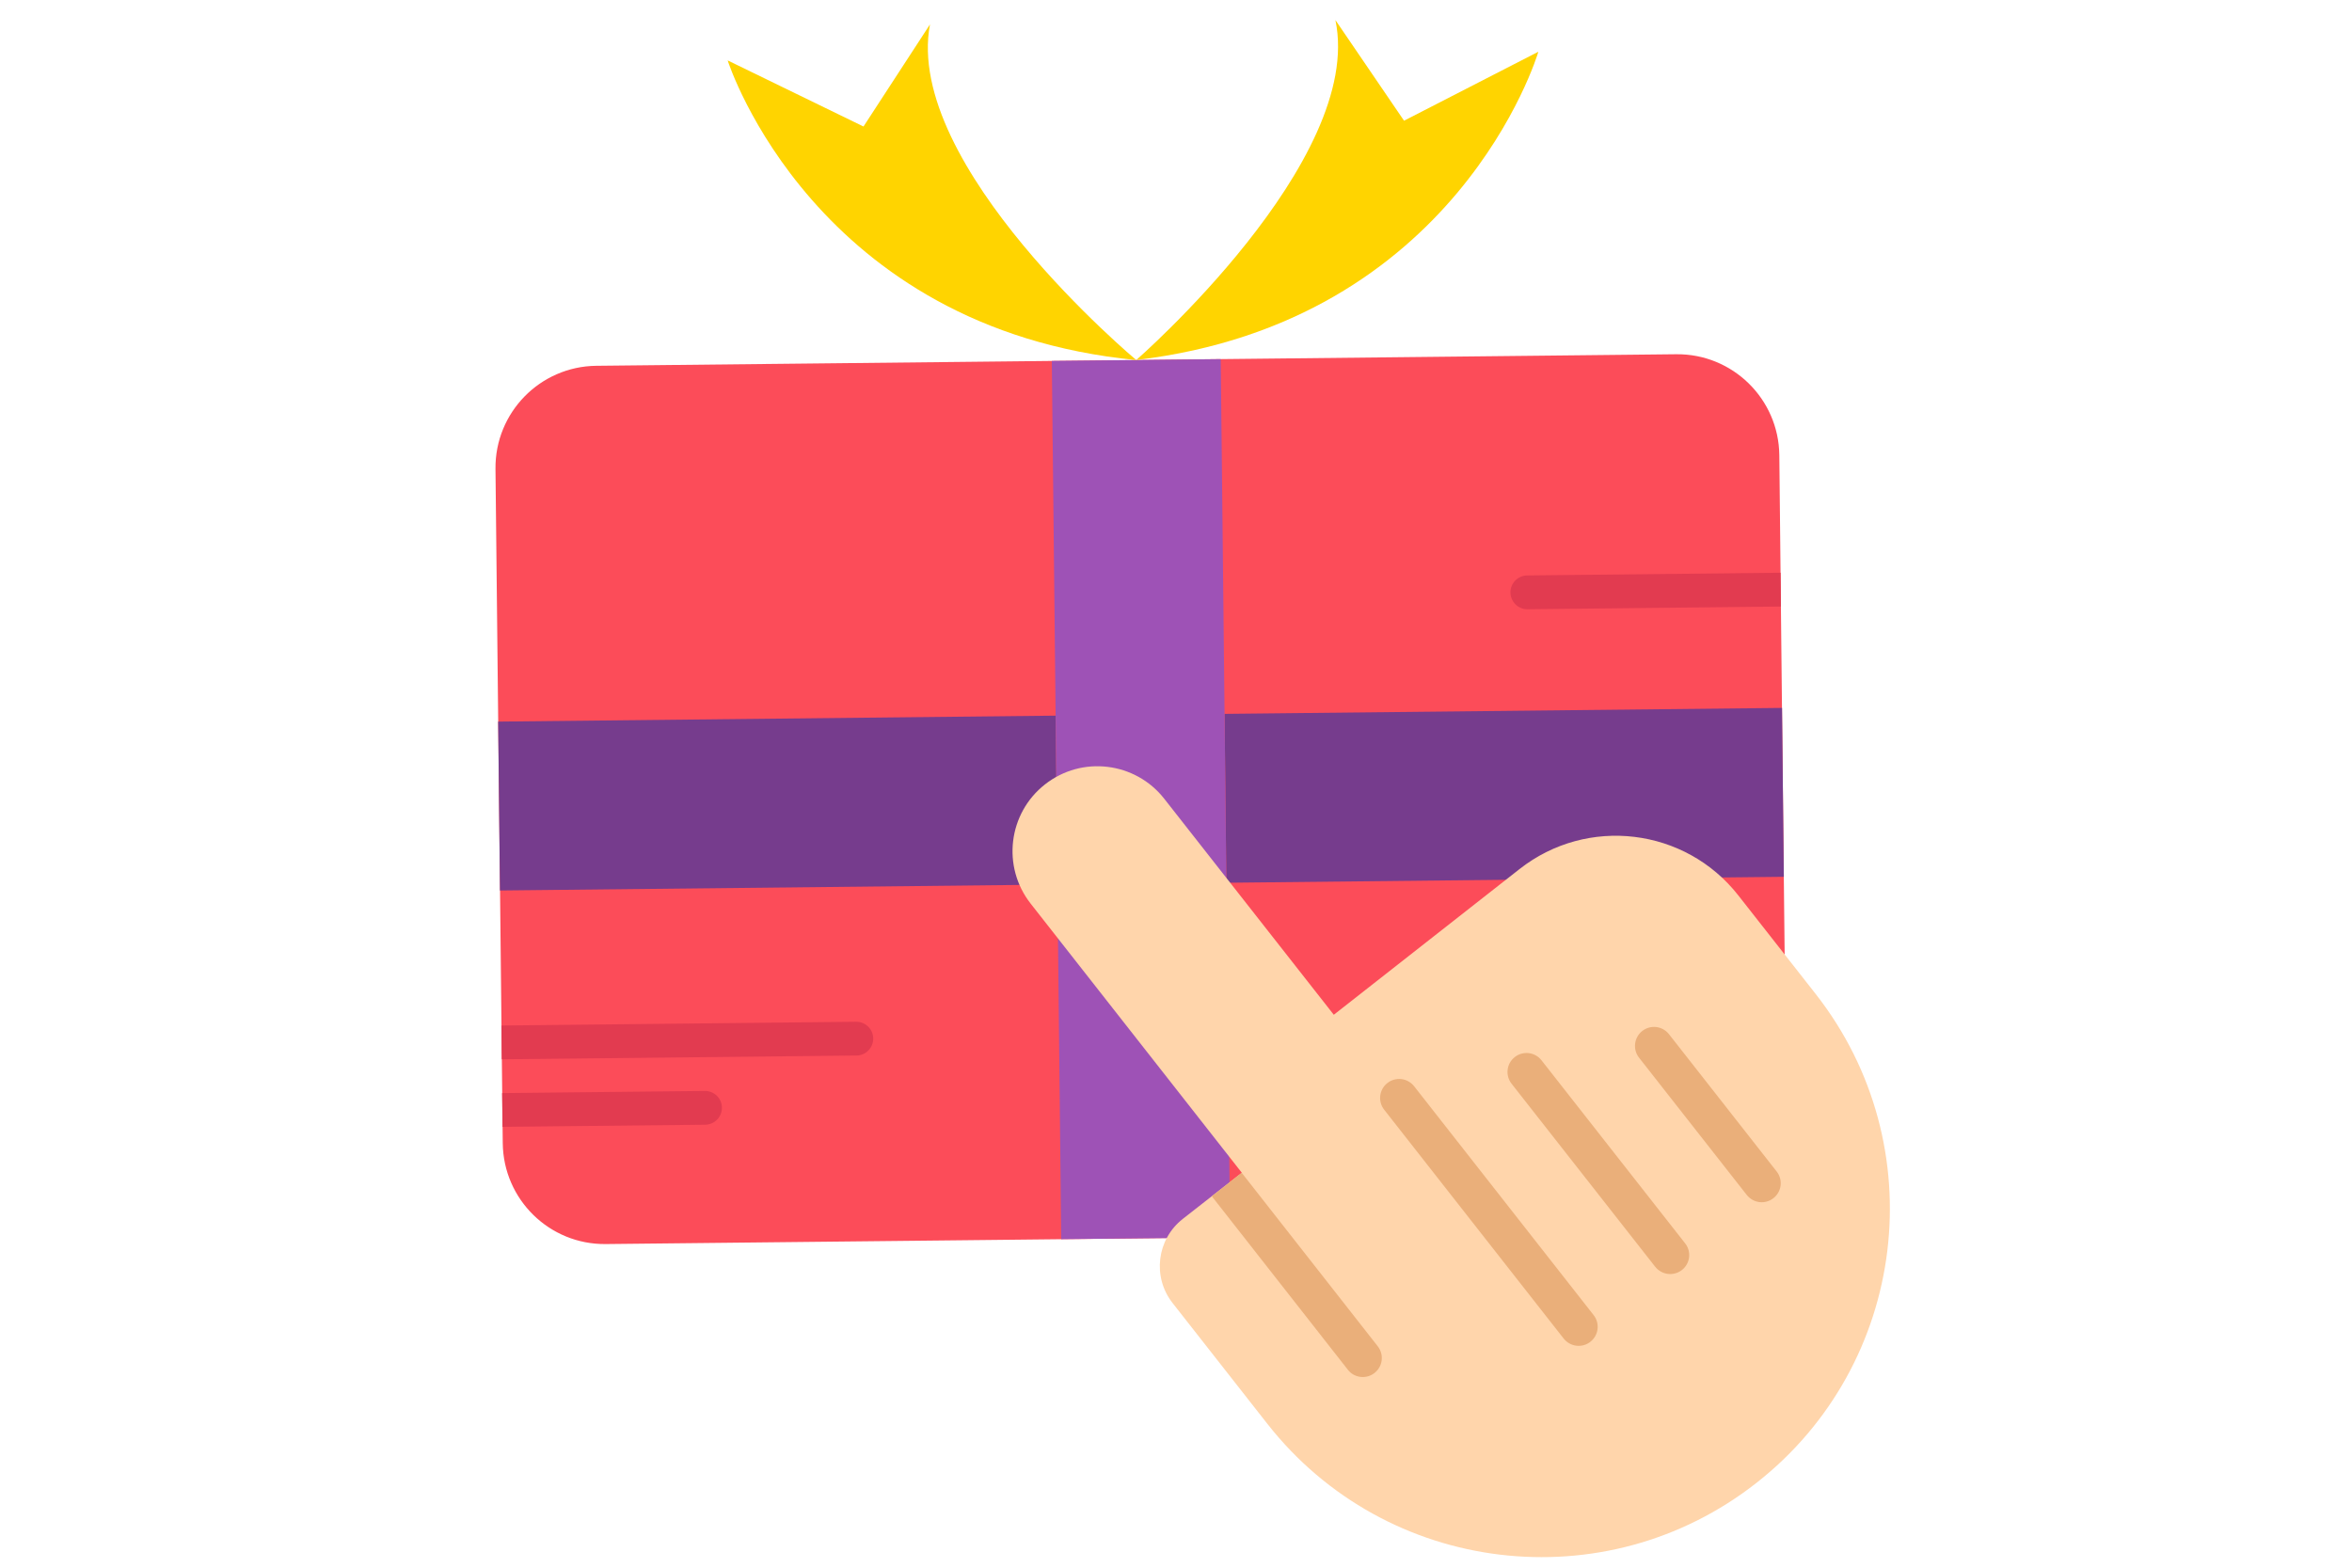
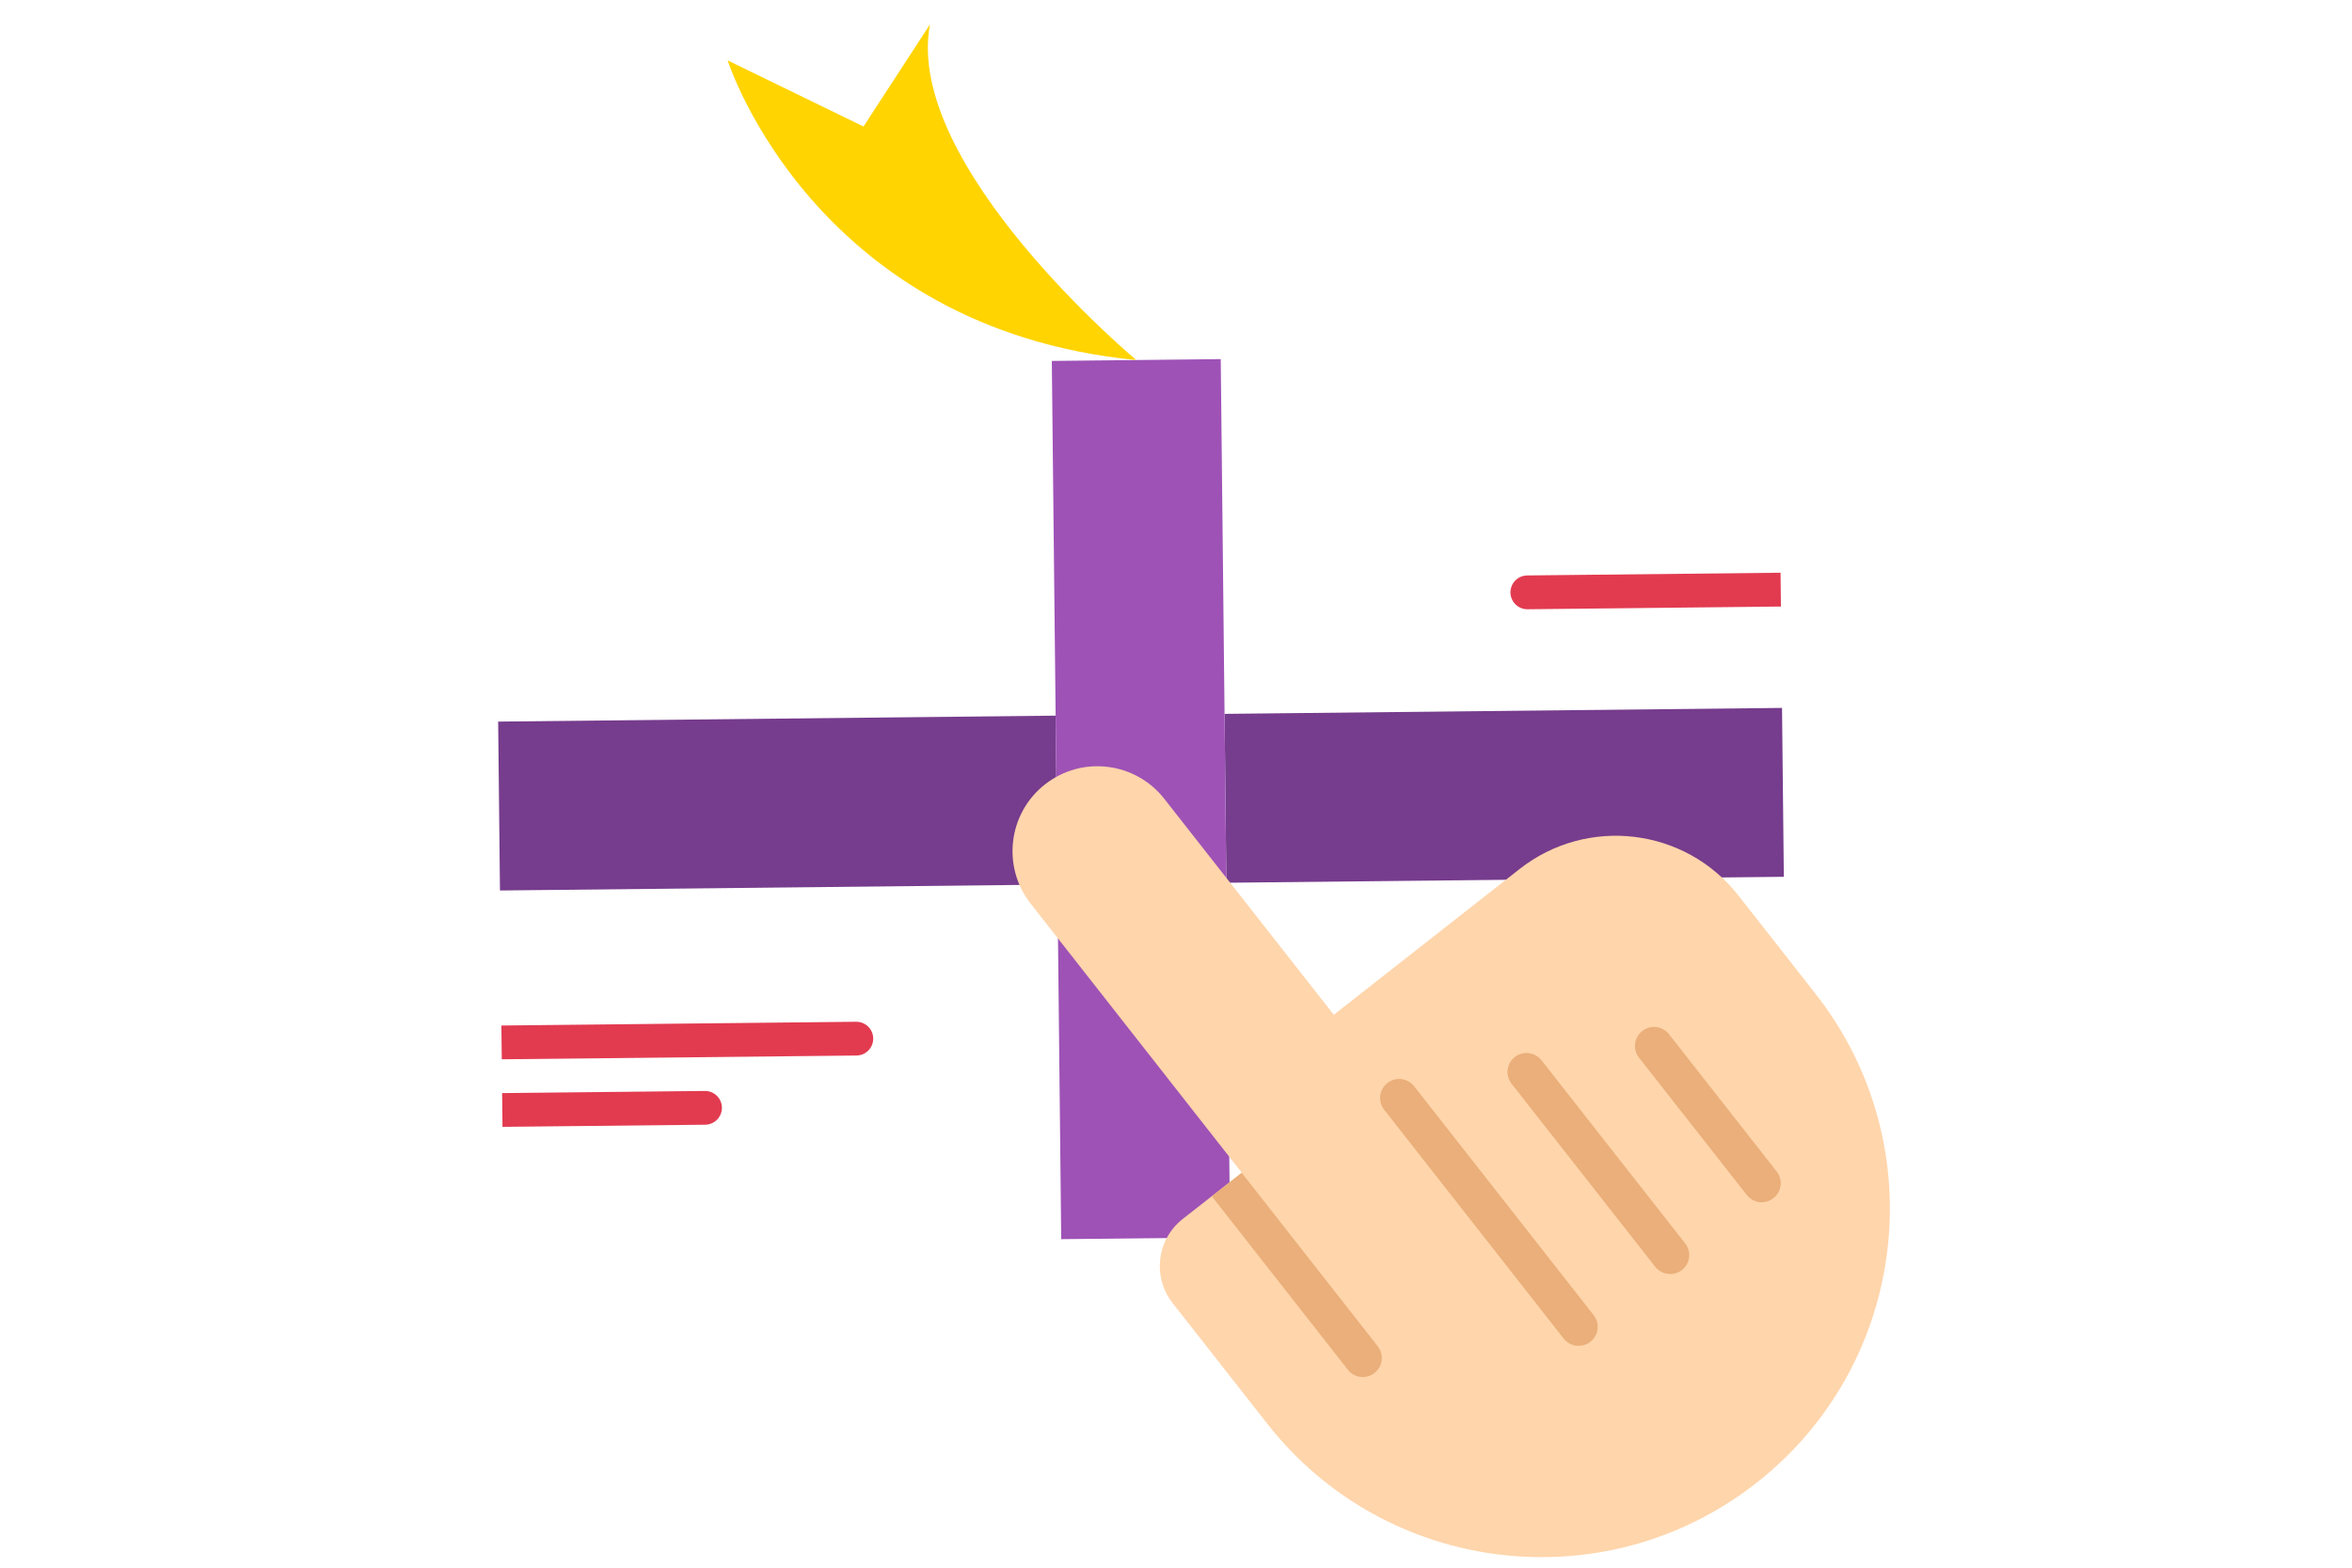
<svg xmlns="http://www.w3.org/2000/svg" version="1.1" x="0px" y="0px" viewBox="0 0 3000 3000" style="enable-background:new 0 0 3000 3000;" xml:space="preserve" width="150" height="100">
  <style type="text/css">
	.st0{fill:#FC4C59;}
	.st1{fill:#763C8D;}
	.st2{fill:#9E52B6;}
	.st3{fill:#FFD400;}
	.st4{fill:#E23B50;}
	.st5{fill:#FFD5AB;}
	.st6{fill:#EAAF7A;}
</style>
  <g id="Слой_2">
    <g>
      <g id="_x39_40_x2C__Carnival_x2C__Gift_x2C__Mardi_Gras_x2C__Prize">
        <g>
          <g>
            <g>
-               <path class="st0" d="M2457.1,677.9l-871.5,9.3L1424,689l-161.6,1.7L390.9,700c-107.7,1.2-194,89.5-192.9,197.2l5.2,483.7        l3.5,323.1l3.1,290.9l1.4,129.3l0.7,63.5c1.2,107.7,89.3,194.1,197,193l871.6-9.3l323.2-3.5l871.5-9.3        c107.7-1.2,194-89.5,192.9-197.2l-5.2-483.7l-3.5-323.1l-2.4-226.2l-2.7-257.4C2653.1,763.2,2564.8,676.8,2457.1,677.9z" />
              <rect x="1594.5" y="1360.3" transform="matrix(1 -1.067965e-02 1.067965e-02 1 -16.132 22.812)" class="st1" width="1066.6" height="323.2" />
              <rect x="204.8" y="1375.1" transform="matrix(1 -1.067965e-02 1.067965e-02 1 -16.369 7.971)" class="st1" width="1066.6" height="323.2" />
              <polygon class="st2" points="1596.3,1689.1 1603.6,2367.9 1280.4,2371.3 1273.1,1692.6 1269.7,1369.4 1262.4,690.7 1424,689         1585.6,687.2 1592.9,1366       " />
-               <path class="st3" d="M1936.3,231l257-132c-2.3,8-156.6,517.2-769.3,589.9c0,0,437.7-381.7,381-650.5L1936.3,231z" />
              <path class="st3" d="M1029.3,46.7C978.2,316.7,1424,689,1424,689c-614.2-59.7-779.3-565.5-781.8-573.4l259.9,126.5        L1029.3,46.7z" />
              <g>
                <path class="st4" d="M888,1955.3l-678.7,7.2l0.7,64.6l678.7-7.2c17.9-0.2,32.2-14.9,32-32.7         C920.5,1969.4,905.9,1955.2,888,1955.3z" />
                <path class="st4" d="M598.5,2087.7l-387.8,4.1l0.7,64.6l387.8-4.1c17.9-0.2,32.2-14.8,32-32.7         C631.1,2101.8,616.4,2087.5,598.5,2087.7z" />
                <path class="st4" d="M2171.9,1101.2c-17.9,0.2-32.2,14.9-32,32.7c0.2,17.8,14.8,32.2,32.7,32l484.8-5.2l-0.7-64.7         L2171.9,1101.2z" />
              </g>
            </g>
          </g>
        </g>
      </g>
      <g id="Layer_1_3_">
		</g>
    </g>
  </g>
  <g id="Слой_1">
    <g id="Слой_3_00000075864517717710508580000003108280453132578180_">
	</g>
    <g>
      <g id="_x32_4_x2C__Click_x2C__Pay_x2C__Per_x2C__Money_00000103965216433396206150000000671897156006563723_">
        <g>
          <g>
            <g>
              <path class="st5" d="M1625.9,2244.2l-79.7-101.6l-324.3-413.4c-55.4-70.6-43.1-172.8,27.5-228.2        c35.3-27.7,78.4-38.5,119.7-33.5c41.3,5,80.7,25.7,108.4,61l324.4,413.4l355.6-279c129.5-101.6,316.8-79,418.3,50.5        l147.9,188.5c227.2,289.6,176.6,708.6-113,935.7c-144.8,113.7-321.9,157.8-491.3,137.4c-169.4-20.4-330.9-105.5-444.6-250.3        l-181.3-231.1c-39.1-49.8-30.4-121.9,19.4-161L1625.9,2244.2z" />
              <g>
                <g>
                  <path class="st6" d="M1853,2634.9c9.3,1.1,19-1.3,26.8-7.5c15.9-12.4,18.6-35.3,6.2-51.1l-260.3-332l-57.2,44.9l260.3,332          C1835,2629.2,1843.8,2633.8,1853,2634.9z" />
                </g>
              </g>
              <path class="st6" d="M2266,2575.2c-9.2-1.1-18-5.8-24.3-13.7l-343.4-437.9c-12.4-15.8-9.7-38.7,6.2-51.1        c15.8-12.4,38.7-9.6,51.1,6.2l343.4,437.9c12.4,15.8,9.7,38.7-6.2,51.1C2285,2573.9,2275.3,2576.3,2266,2575.2z" />
              <path class="st6" d="M2441.1,2437.8c-9.2-1.1-18-5.8-24.3-13.7l-274.8-350.3c-12.4-15.8-9.6-38.7,6.2-51        c15.9-12.4,38.7-9.6,51.1,6.2l274.8,350.3c12.5,15.8,9.7,38.7-6.2,51.1C2460.1,2436.5,2450.4,2438.9,2441.1,2437.8z" />
              <path class="st6" d="M2616.3,2300.4c-9.2-1.1-18-5.8-24.3-13.7L2385.9,2024c-12.4-15.8-9.6-38.7,6.2-51.1        c15.9-12.4,38.7-9.6,51.1,6.2l206,262.7c12.5,15.8,9.7,38.7-6.2,51.1C2635.2,2299.1,2625.5,2301.5,2616.3,2300.4z" />
            </g>
          </g>
        </g>
      </g>
      <g id="Layer_1_00000157288094453987757170000003781175518295200136_">
		</g>
    </g>
  </g>
</svg>